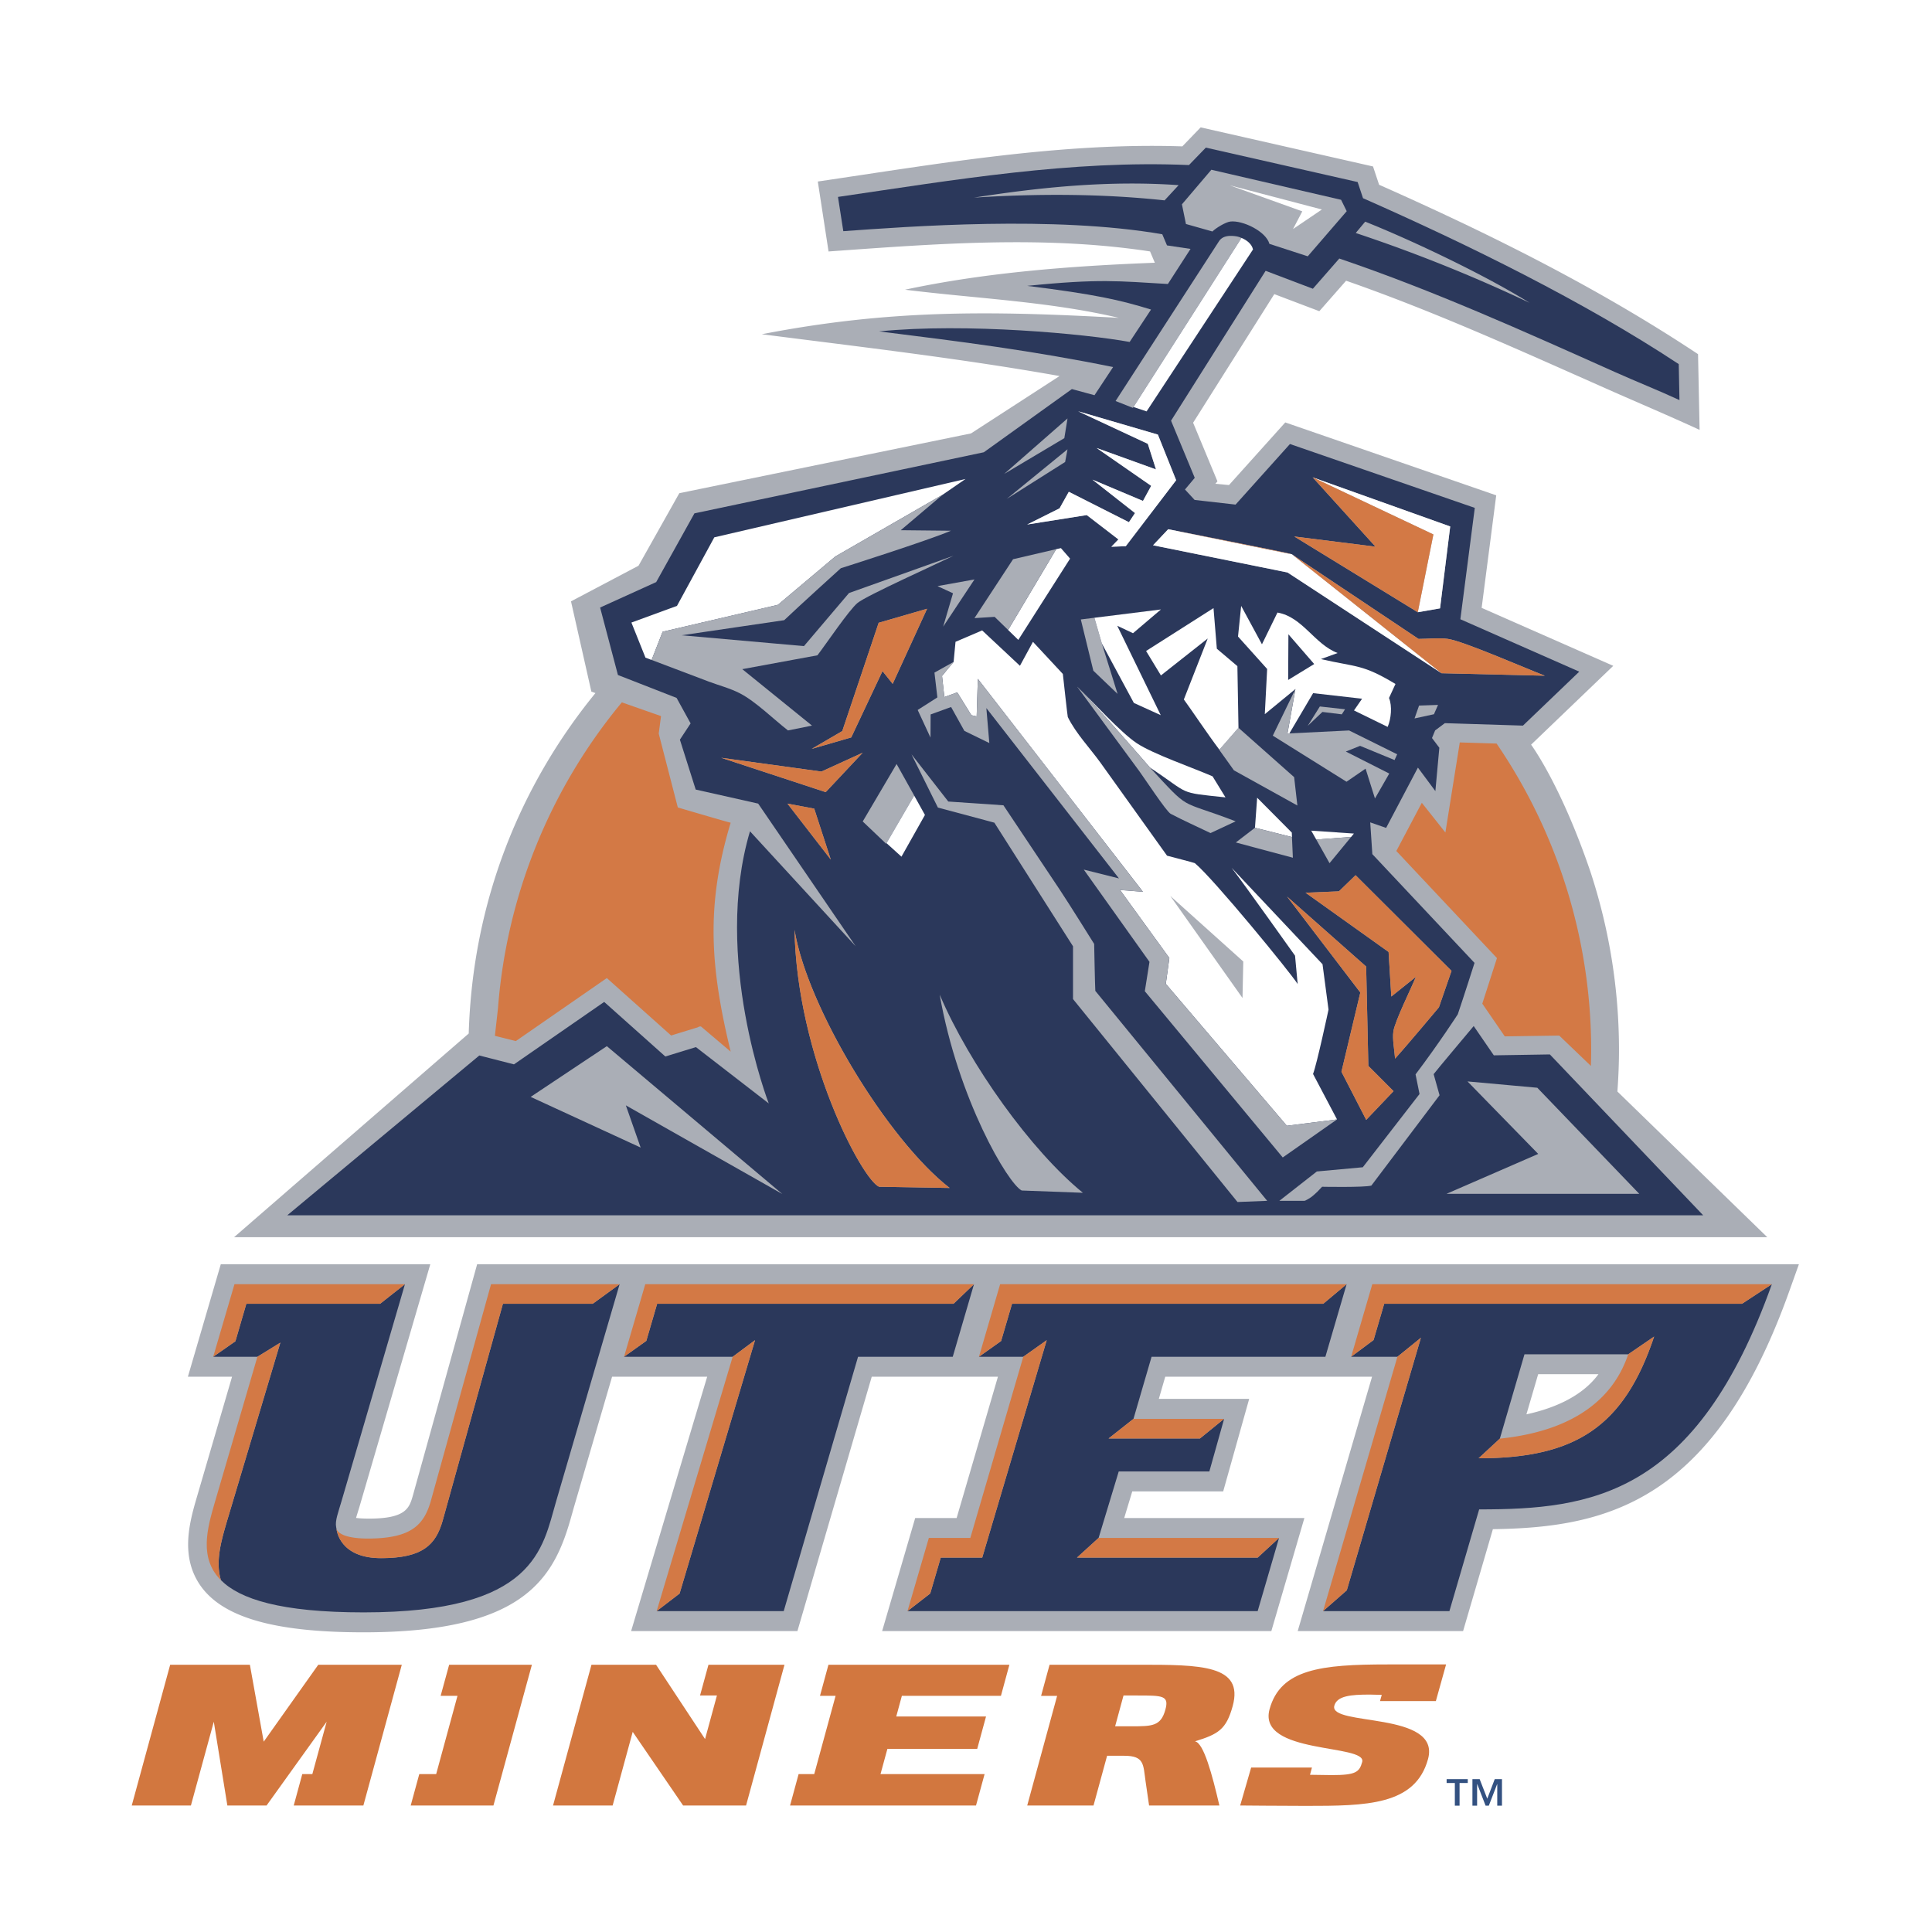
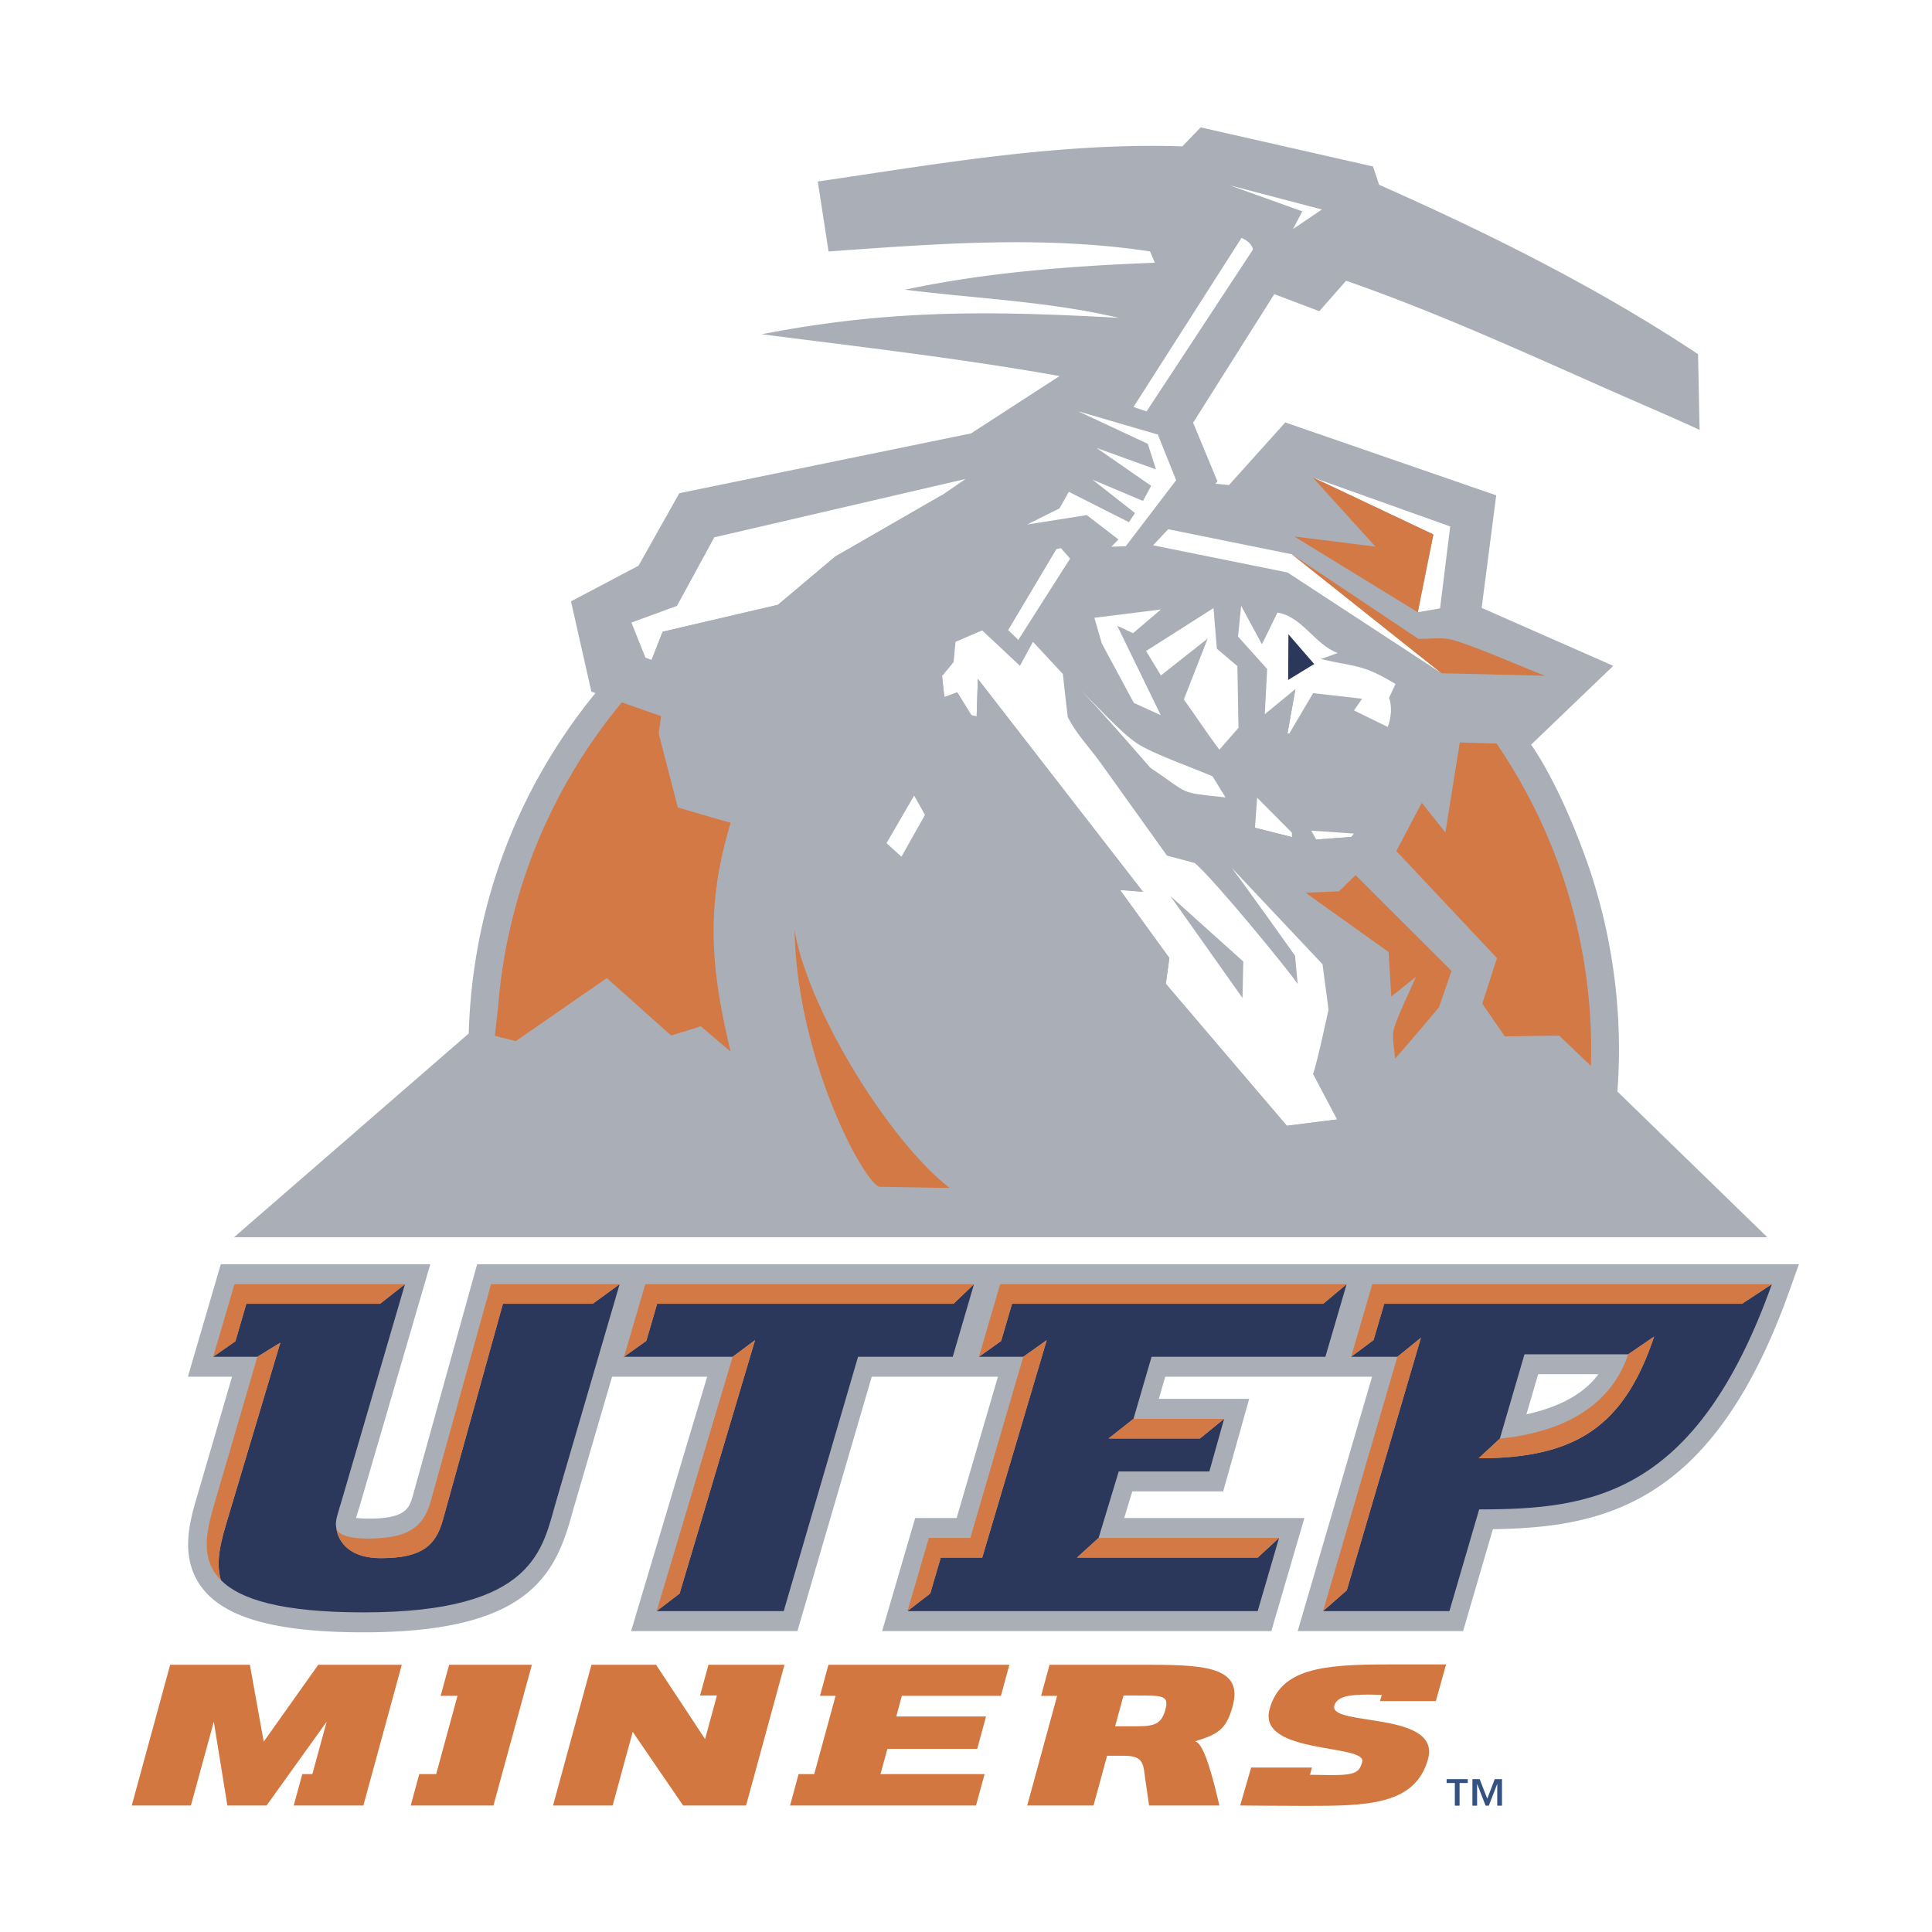
<svg xmlns="http://www.w3.org/2000/svg" width="2500" height="2500" viewBox="0 0 192.756 192.756">
  <g fill-rule="evenodd" clip-rule="evenodd">
    <path fill="#fff" d="M0 0h192.756v192.756H0V0z" />
    <path d="M138.441 164.869c-6.498 0-11.574.395-12.928 5.352a3.65 3.65 0 0 0-.139.992c0 .604.16 1.168.482 1.67.777 1.227 2.338 1.852 4.047 2.271h-5.975l-1.223 4.23c-.572-2.414-1.043-4.033-1.529-5.086 1.484-.656 2.361-1.574 2.965-3.779a5.622 5.622 0 0 0 .215-1.492c0-.816-.229-1.525-.672-2.115-1.549-2.014-5.109-2.014-10.039-2.014h-9.844l-1.496 5.488h1.6c-.609 2.242-2.984 10.943-2.984 10.943h9.094s1.027-3.775 1.354-4.967h.803c.459 0 .641.055.699.08.068.137.123.572.166.902l.068.516.504 3.469h9.549v-.004l7.117.039c6.09 0 11.838 0 13.35-5.557a3.77 3.77 0 0 0 .152-1.045c0-.764-.25-1.338-.502-1.729-.742-1.143-2.15-1.74-3.715-2.123h4.605l1.686-6.043h-7.41v.002zm-25.55 6.172h-.066c.09-.344.105-.406.184-.686h.469c.602 0 1.199.002 1.607.029-.179.636-.314.657-2.194.657zM78.268 164.898h-8.5s-1.067 3.91-1.073 3.936l-2.595-3.936h-8.001L53.61 181.33h8.427l1.564-5.734 3.923 5.734h7.826l4.485-16.432h-1.567zM40.088 164.898h-8.951l-4.153 5.854-1.051-5.854h-9.867L11.58 181.33h8.382l1.07-3.92.634 3.92h5.546l.853-1.189-.323 1.189h9.426l4.485-16.432h-1.565zM100.707 164.898H81.741l-1.499 5.488h1.561c-.461 1.689-1.185 4.336-1.479 5.418h-1.559l-1.509 5.525H98.29l1.51-5.525h-1.434s1.383-5.016 1.488-5.418h.924l1.494-5.488h-1.565zM53.067 164.898h-9.17l-1.502 5.488h1.685a2418.12 2418.12 0 0 1-1.477 5.418h-1.685l-1.505 5.525h10.734l4.485-16.432h-1.565v.001zM179.477 124.939l-.32-.311h.102s-15.926-15.488-16.662-16.207a58.98 58.98 0 0 0 .127-3.607c0-6.254-.979-12.391-2.92-18.245-2.227-6.549-4.459-10.475-5.492-12.105 1.201-1.156 8.764-8.401 8.764-8.401l-13.947-6.149c.197-1.502 1.465-11.304 1.465-11.304l-22.721-7.852s-4.625 5.149-5.559 6.191c-.369-.88-1.588-3.837-1.932-4.66.566-.896 6.373-10.098 7.248-11.482 1.156.444 4.352 1.655 4.352 1.655s1.988-2.265 2.674-3.049c7.713 2.735 15.324 6.104 22.693 9.376l2.619 1.166 3.188 1.395 7.633 3.389-.02-1.874-.168-8.179-.521-.343c-8.703-5.775-18.449-10.961-31.512-16.778-.176-.527-.652-1.972-.652-1.972L119.4 11.392l-.469.486-1.473 1.524c-10.635-.286-21.264 1.309-31.552 2.856l-5.678.845.182 1.188 1.24 8.068 2.182-.159c7.46-.533 15.11-1.07 22.675-.705-5.229.394-10.931 1.054-16.464 2.243l-6.894 1.479 6.996.871c.458.06.916.104 1.378.155a110.15 110.15 0 0 0-15.748 1.935l-7.312 1.417 12.57 1.595c7.048.886 14.298 1.817 21.438 3.001a3405.314 3405.314 0 0 1-6.057 3.926c-.436.092-29.422 6.029-29.422 6.029l-4.16 7.404c-.569.299-7.237 3.818-7.237 3.818s2.228 9.869 2.234 9.891c-7.532 9.574-11.759 21.034-12.225 33.275L20.155 124.63h1.096l-4.101 13.918h4.404c-.677 2.326-3.035 10.387-3.035 10.387-.426 1.459-.95 3.256-.95 5.156 0 1.777.472 3.369 1.405 4.725 2.452 3.57 7.949 5.236 17.3 5.236 17.004 0 20.14-6.172 21.893-12.494 0 .004.241-.854.241-.854-.004.01 2.713-9.281 3.555-12.156h6.983l-7.585 25.379h19.09l7.418-25.379h10.1l-3.421 11.711h-4.137l-3.994 13.668h60.455s2.564-8.785 2.979-10.189c5.037-.131 10.758-.811 15.957-4.189 5.766-3.758 10.289-10.402 13.83-20.312l1.537-4.295h-1.698v-.003zM37.112 150.311l7.536-25.682h2.101l-6.71 24.273c-.252.873-.426 1.371-2.927 1.409zm94.761-.057v.004h-9.014s3.225-11.441 3.295-11.711h9.143c-.35 1.201-1.856 6.353-3.424 11.707z" fill="#fff" />
    <path d="M47.605 126.133l-6.415 23.086c-.354 1.221-.669 2.293-4.364 2.293-.618 0-1.015-.031-1.301-.068.039-.137.081-.281.121-.408l.202-.652 7.083-24.25H22.028l-3.283 11.223h4.407l-3.483 11.914c-.41 1.398-.9 3.088-.9 4.82 0 1.361.305 2.754 1.192 4.053 2.209 3.217 7.393 4.713 16.315 4.713 16.182 0 19.043-5.498 20.741-11.619l.241-.854 3.809-13.027h9.488c-1.257 4.178-7.589 25.377-7.589 25.377h16.591s6.687-22.887 7.416-25.377h12.59c-1.008 3.449-3.532 12.09-4.121 14.098h-4.134l-3.298 11.279h38.831l3.297-11.279h-17.977c.383-1.268.541-1.783.805-2.66h9.072l2.592-9.227h-9.014c.311-1.076.416-1.441.641-2.211h20.633c-1.111 3.791-7.418 25.377-7.418 25.377h16.5s2.373-8.109 2.973-10.168c11.332-.162 22.035-2.648 29.566-23.73l.965-2.701H47.605v-.002zm104.686 14.976c.539-1.842.85-2.896 1.172-4.004h6.012c-1.68 2.293-4.58 3.436-7.184 4.004zM161.369 108.902c.094-1.35.158-2.713.158-4.088a56.89 56.89 0 0 0-2.859-17.87c-2.947-8.666-5.91-12.648-5.91-12.648l8.197-7.865-13.131-5.783 1.455-11.229-21.047-7.273-5.615 6.247-1.359-.126.207-.245-2.428-5.847 8.1-12.83 4.492 1.703 2.672-3.04c8.918 3.109 17.52 7.029 26.152 10.853 3.037 1.347 6.1 2.637 9.117 4.028l-.156-7.554c-10.021-6.655-20.834-12.029-31.82-16.901l-.607-1.826-17.197-3.9-1.828 1.896c-12.227-.401-24.326 1.737-36.369 3.506l1.072 6.979c10.66-.762 21.456-1.623 32.077-.003l.477 1.128c-8.268.317-16.83.956-24.922 2.689 7.102.887 14.338 1.166 21.323 2.809-12.898-.715-22.896-.833-35.614 1.635 9.918 1.274 19.86 2.417 29.708 4.17l-8.833 5.724-29.106 5.965-4.069 7.236-6.737 3.555 2.033 9.008.406.143c-7.492 9.173-12.259 20.795-12.642 33.964l-23.41 20.322H176.32l-14.951-14.532z" fill="#aaaeb6" />
    <path d="M126.664 170.533c-1.238 4.541 9.744 3.434 9.242 5.26-.277 1.014-.646 1.309-3.035 1.309l-2.17-.031.193-.725h-6.066l-1.096 3.789s4.322.039 6.543.039c6.025 0 10.936-.039 12.201-4.676 1.309-4.801-9.918-3.23-9.35-5.32.268-.982 1.643-1.109 3.527-1.109l1.205.029-.174.619h5.572l1.021-3.656h-5.838c-6.617 0-10.675.457-11.775 4.472zM69.842 169.16h1.686l-1.184 4.346-4.889-7.414h-6.444l-3.834 14.043h5.947l2.002-7.348 5.028 7.348h6.281l3.833-14.043h-7.585l-.841 3.068zM26.311 173.766l-1.38-7.674h-7.952l-3.834 14.043h5.903l2.283-8.358 1.353 8.358h3.913l5.995-8.358L31.163 177h-1.004l-.853 3.135h6.948l3.834-14.043h-8.333l-5.444 7.674zM82.654 166.092l-.844 3.103h1.557L81.236 177h-1.558l-.854 3.135h18.553l.857-3.135H87.849l.686-2.514h8.961l.881-3.232H89.42l.559-2.059h9.884l.844-3.103H82.654zM43.962 169.195h1.681L43.517 177h-1.685l-.856 3.135h8.255l3.836-14.043h-8.255l-.85 3.103zM113.646 166.092h-8.93l-.846 3.104h1.6l-2.984 10.939h6.615l1.354-4.961h1.717c2.01 0 1.883.879 2.117 2.516l.355 2.445h7.014c-.705-3.041-1.566-6.268-2.439-6.4 2.33-.719 3.125-1.178 3.768-3.525 1.122-4.118-3.229-4.118-9.341-4.118zm2.625 4.476c-.451 1.664-1.332 1.664-3.381 1.664h-1.633l.836-3.072h1.383c2.516 0 3.182 0 2.795 1.408z" fill="#d2773f" />
    <path d="M157.334 130.078h-19.232l-1.061 3.619-2.238 1.668h4.617l2.344-1.896-7.395 25.197-2.369 2.078h12.607l2.969-10.152c11.172 0 21.65-1.338 29.201-22.467l-2.977 1.953h-16.466zm-9.814 15.416l2.119-1.961 2.459-8.416h10.35l2.586-1.77c-2.999 8.958-7.798 12.147-17.514 12.147zM100.971 130.078l-1.09 3.717-2.211 1.57h4.422l2.34-1.656-6.434 21.691H93.86l-1.051 3.584-2.27 1.76h34.938l2.134-7.306-2.129 1.962h-18.029l2.156-1.962 2.008-6.631h9.041l1.473-5.248-2.408 1.957h-9.116l2.481-1.957 1.805-6.194h17.341l2.118-7.24-2.332 1.953h-31.049zM65.562 130.078l-1.079 3.701-2.223 1.586h10.839l2.231-1.656-7.527 25.281-2.29 1.754h12.678l7.417-25.379h9.448l2.12-7.24-2.042 1.953H65.562zM50.175 130.078l-6.019 21.666c-.686 2.354-1.944 3.713-6.146 3.713-4.086 0-4.424-2.713-4.45-2.988.006.066.019.1-.02-.105-.133-.625.215-1.498.529-2.578l6.333-21.66-2.479 1.953H24.577l-1.09 3.74-2.215 1.547h4.409l2.289-1.41-5.317 17.789c-.55 1.875-1.188 4.01-.615 5.902 1.873 1.891 5.958 3.221 14.24 3.221 17.193 0 17.83-6.375 19.208-11.082l6.333-21.66-2.684 1.953h-8.96v-.001z" fill="#2b385b" />
    <path fill="#335181" d="M134.146 153.395l-.005.015 5.279-18.045-5.274 18.03z" />
    <path fill="#d37945" d="M119.723 143.516l2.408-1.957h-9.043l-2.481 1.957h9.116zM125.482 155.4l2.129-1.962h-18.002l-2.156 1.962h18.029zM136.914 128.125l-2.111 7.24 2.238-1.668 1.061-3.619h35.699l2.977-1.953h-39.864zM97.67 135.365l2.211-1.57 1.09-3.717h31.049l2.332-1.953H99.783l-2.113 7.24zM42.974 149.785c-.686 2.357-1.946 3.686-6.148 3.717-.254.002-.481-.004-.699-.014a2.24 2.24 0 0 1-.173-.012c-.103-.006-.208-.01-.298-.023-1.028-.098-1.552-.336-1.818-.555-.228-.191-.27-.363-.276-.43.025.275.364 2.988 4.45 2.988 4.202 0 5.46-1.359 6.146-3.713l6.019-21.666h8.96l2.684-1.953H48.992l-6.018 21.661zM149.639 143.533l-2.119 1.961c9.717 0 14.516-3.189 17.514-12.146l-2.586 1.77c-1.899 5.618-7.159 7.835-12.809 8.415zM24.577 130.078h13.348l2.479-1.953H23.393l-2.122 7.24 2.216-1.547 1.09-3.74z" />
    <path fill="#d37945" d="M93.86 155.4h4.138l6.434-21.691-2.34 1.656-5.282 18.073h-4.138l-2.133 7.306 2.27-1.76 1.051-3.584zM141.764 133.469l-2.344 1.896-7.42 25.379 2.369-2.078 7.395-25.197zM75.33 133.709l-2.231 1.656-7.586 25.379 2.29-1.754 7.527-25.281zM62.26 135.365l2.223-1.586 1.079-3.701h29.572l2.042-1.953H64.379l-2.119 7.24zM22.652 151.744l5.317-17.789-2.289 1.41-4.216 14.42c-.078.273-.162.557-.24.842l-.021.066c-.029.102-.058.207-.084.309l-.047.182c-.024.092-.046.184-.073.275-.016.074-.035.146-.051.217-.021.088-.04.174-.059.26l-.049.238c-.019.086-.032.164-.049.25l-.042.252c-.012.08-.027.158-.037.238-.012.088-.022.178-.032.266-.009.076-.016.154-.023.227-.01.096-.013.191-.02.283l-.009.209c0 .102 0 .203.003.309 0 .061 0 .121.002.178.003.121.017.24.031.359.003.039.006.086.012.123.042.33.113.65.218.965l.016.039c.049.143.105.283.17.422a.735.735 0 0 0 .054.105c.056.117.114.232.183.344.03.043.059.084.087.133.069.098.137.199.213.301l.116.141c.078.096.16.188.248.279.019.02.035.041.056.061v-.01c-.573-1.894.065-4.029.615-5.904z" />
-     <path d="M169.932 121.256l-15.301-16.055-5.592.09-2.008-2.922s-3.895 4.635-3.996 4.799l.59 2.105-6.803 9.012c-.674.201-4.918.119-4.918.119l-.463.488c-.133.133-.514.477-.674.58-.158.1-.533.334-.613.334h-2.512l3.74-2.928 4.584-.42 5.66-7.309-.396-1.957c2.348-3.104 4.213-5.994 4.213-5.994s.672-1.988 1.67-5.129l-10.195-10.851-.211-3.169 1.586.552 3.172-6.016 1.742 2.344.395-4.326-.732-.969.312-.759.971-.725 7.791.245 5.619-5.384-11.863-5.228 1.439-11.111-18.441-6.372-5.426 6.044-4.084-.464-.963-1.042.975-1.163-2.365-5.701 9.436-14.954 4.715 1.788 2.635-3.014c9.412 3.195 18.459 7.28 27.521 11.333 2.127.953 4.301 1.81 6.418 2.79l-.072-3.59c-9.484-6.264-21.084-11.956-31.5-16.552l-.537-1.613-15.145-3.434-1.684 1.74c-11.764-.508-23.417 1.483-35.017 3.179l.531 3.418c6.551-.467 21.045-1.566 31.824.308l.471 1.111 2.348.35-2.26 3.5c-4.893-.283-6.811-.546-14.035.187 6.709.836 9.262 1.404 12.354 2.363l-2.133 3.233c-4.359-.8-16.3-1.925-25-1.054 8.287 1.035 15.164 1.899 23.35 3.557l-1.857 2.811-2.256-.613-8.787 6.305-28.872 6.095-3.815 6.858-5.595 2.538 1.778 6.731 5.853 2.287 1.398 2.542-1.069 1.623 1.577 4.977 6.232 1.401 9.728 14.233-10.544-11.47c-3.754 12.638 1.873 27.151 1.873 27.151l-7.266-5.619-3.051.938-6.102-5.445-9 6.229-3.46-.885-19.161 15.945h141.273v.004zm-81.885-54.3l-3.118 6.617-3.945 1.144 3.05-1.779 3.632-10.803 4.832-1.4-3.435 7.493-1.016-1.272zm48.26 44.773l-2.471-4.799 1.883-7.906-7.309-9.573 7.891 6.981.219 9.914 2.514 2.518-2.727 2.865zm8.513-14.866c-.395 1.148-1.258 3.635-1.258 3.635s-3.201 3.826-4.377 5.121c-.051-.811-.285-1.941-.166-2.723.141-.982 1.766-4.281 2.252-5.441l-2.461 1.969-.271-4.447-8.283-5.911 3.326-.137 1.664-1.611 9.574 9.545zm-13.855-49.238l13.723 4.901-1.014 8.17-2.221.387-12.324-7.557 8.105 1.017-6.269-6.918zm-2.074 7.676l12.635 8.443c.938 0 2.002-.127 2.92-.003 1.521.206 7.764 2.941 9.686 3.675l-10.312-.248-15.363-10.053-13.416-2.713 1.512-1.601c1.343.274 12.144 2.37 12.338 2.5zM112.635 52.1l.605-.912-4.246-3.335 5.041 2.125.82-1.505-5.447-3.776 5.924 2.137-.814-2.553-6.951-3.247 7.955 2.325 1.822 4.552-5.025 6.584-1.441.054.707-.731-3.158-2.43-5.947.943 3.232-1.614.924-1.651 5.999 3.034zM78.566 80.179l2.67.501 1.653 5.083-4.323-5.584zm3.815-1.147l-10.428-3.427 9.999 1.375 4.122-1.883-3.693 3.935zm12.367 39.491l-7.036-.119c-1.726-.717-8.206-12.992-8.441-25.628 1.254 7.706 9.304 20.958 15.477 25.747z" fill="#2b385b" />
-     <path d="M97.178 19.717c6.295-.407 12.738-.4 19.012.273l1.402-1.516c-6.832-.488-13.672.183-20.414 1.243zM136.205 22.116l-.943 1.13a154.02 154.02 0 0 1 17.346 6.966c-4.364-2.725-11.602-6.181-16.403-8.096zM131.885 20.902l-2.877 1.947.922-1.763-7.241-2.598 9.196 2.414zM113.088 40.608l10.775-16.869v-.003c-.02-.007-.039-.01-.059-.02-.061-.022-.33-.171-.969-.181-.639-.01-1.006.212-1.219.536L111.302 40.01l1.729.683.057-.085z" fill="#aaaeb6" />
    <path d="M114.395 41.046l10.617-16.155c-.107-.515-.58-.921-1.148-1.153l-10.775 16.869 1.306.439zM101.596 63.843l5.166-8.109-.912-1.048-.473.105-4.797 8.061 1.016.991z" fill="#fff" />
    <path fill="#aaaeb6" d="M99.234 61.543l1.346 1.309 4.797-8.061-4.303 1.003-3.851 5.876 2.011-.127zM122.75 22.103c1.221-.143 3.551.965 3.9 2.227l3.824 1.242 3.887-4.501-.561-1.137-12.943-2.998-2.936 3.449.4 1.963 2.643.747c.343-.347 1.313-.935 1.786-.992z" />
    <path fill="#fff" d="M129.008 22.849l2.877-1.947-9.196-2.414 7.241 2.598-.922 1.763zM141.453 61.083l2.221-.388 1.014-8.17-13.723-4.9 12.045 5.695-1.557 7.763zM115.039 54.403l13.416 2.713 15.363 10.052-14.927-11.867-12.34-2.499-1.512 1.601z" />
    <path fill="#aaaeb6" d="M129.117 77.536l-5.553-4.923-1.906 2.185-.013.013 1.464 2.045 6.33 3.51-.322-2.83z" />
    <path d="M123.455 66.46l-2.051-1.737-.332-4.053-6.727 4.279 1.48 2.439 4.67-3.685-2.383 6.083c.725.985 2.291 3.344 3.545 5.012l1.906-2.185-.108-6.153zM128.641 73.171l2.369-4.015 4.885.556-.807 1.169 3.359 1.642c.342-.794.471-2.077.135-2.884l.645-1.398c-3.312-1.994-3.824-1.654-7.445-2.483l1.674-.606c-2.312-.87-3.479-3.596-6.004-4.037l-1.547 3.167-2.074-3.831-.314 3.056 2.906 3.237-.234 4.51 3.057-2.509-.795 4.437.19-.011z" fill="#fff" />
    <path fill="#2b385b" d="M128.545 63.284l-.025 4.554 2.597-1.587-2.572-2.967z" />
    <path fill="#aaaeb6" d="M128.641 73.171l-.192.01.795-4.437-2.256 4.653 7.354 4.597 1.902-1.306.936 2.977 1.427-2.488-4.334-2.195 1.424-.568 3.438 1.417.26-.575-4.795-2.377-5.959.292z" />
    <path fill="#fff" d="M102.479 52.332l5.947-.943 3.158 2.429-.707.731 1.441-.054 5.026-6.584-1.823-4.552-7.955-2.325 6.952 3.246.814 2.553-5.924-2.137 5.447 3.777-.82 1.505-5.041-2.125 4.246 3.335-.605.912-6-3.033-.924 1.651-3.232 1.614zM125.209 82.586l3.691.928-.015-.445-3.459-3.481-.217 2.998z" />
    <path fill="#aaaeb6" d="M125.209 82.586l-1.912 1.468 5.693 1.521-.09-2.061-3.691-.928z" />
    <path fill="#fff" d="M130.822 82.875l.502.887 3.479-.261.277-.336-4.258-.29z" />
    <path fill="#aaaeb6" d="M131.324 83.762l1.324 2.357 2.155-2.618-3.479.261zM109.186 61.635l-1.352.169 1.25 5.114 2.418 2.312-1.57-5.025-.746-2.57z" />
    <path fill="#fff" d="M109.932 64.205l3.193 5.927 2.682 1.22-4.34-8.919 1.574.742 2.785-2.369-6.64.829.746 2.57zM114.734 76.583c4.139 2.741 2.668 2.452 7.533 2.973l-1.289-2.1c-2.002-.873-5.945-2.227-7.568-3.31-1.643-1.096-4.361-4.132-5.949-5.645 1.588 1.514 7.273 8.082 7.273 8.082z" />
    <path d="M107.461 68.502l6.223 8.458c.457.623 2.689 4.012 3.109 4.231 1.295.683 2.66 1.287 3.982 1.925l2.508-1.172c-2.979-1.146-4.064-1.353-4.961-1.874-.863-.505-1.557-1.296-3.588-3.487 0 0-5.685-6.568-7.273-8.081z" fill="#aaaeb6" />
    <path fill="#fff" d="M123.965 99.57l-7.205-10.18 7.283 6.541-.078 3.639z" />
    <path d="M132.547 100.73l-.598-4.529-9.066-9.619c1.52 1.999 6.324 8.767 6.324 8.767l.262 2.827c-.734-1.16-8.402-10.526-10.262-12.061-.043-.038-2.467-.66-2.771-.743l-6.6-9.221c-1.072-1.499-2.486-2.954-3.301-4.612-.029-.054-.443-3.831-.494-4.298l-2.982-3.205-1.299 2.389-3.771-3.529-2.656 1.137-.19 2.004-1.155 1.401.23 2.106 1.289-.467 1.409 2.28.527.118.117-3.745 16.471 21.241-2.285-.178 4.922 6.788-.354 2.574 12.074 14.162 5.008-.631-2.393-4.537c.393-1.02 1.544-6.419 1.544-6.419z" fill="#fff" />
    <path fill="#aaaeb6" d="M123.965 99.57l.078-3.639-7.283-6.541 7.205 10.18zM116.312 98.154l.354-2.573-4.922-6.788 2.285.178-16.47-21.241-.118 3.746-.526-.118-1.409-2.28-1.289.466-.23-2.106 1.155-1.4-1.911 1.067.291 2.475-1.965 1.254 1.279 2.757.013-2.312 2.042-.74 1.326 2.382 2.488 1.213-.297-3.49 13.231 16.996-3.51-.88 6.555 9.205-.465 2.928 13.76 16.587 5.416-3.794-5.008.63-12.075-14.162zM88.411 84.181l.037-.06 2.759-4.746.003-.003-1.757-3.148-3.379 5.734 2.337 2.223z" />
    <path fill="#fff" d="M89.938 85.471l2.344-4.164-1.075-1.932-2.759 4.746 1.49 1.35zM66.112 63.026l11.498-2.683 5.724-4.819 10.725-6.175-.006.006 2.279-1.568-25.065 5.822-3.724 6.839-4.547 1.664 1.402 3.5.612.232 1.102-2.818z" />
-     <path fill="#aaaeb6" d="M131.936 71.031l1.937.239.322-.506-2.513-.279-1.207 1.931 1.461-1.385z" />
    <path d="M141.854 80.093l-.014.031-2.527 4.777-.006-.003 10.045 10.691-1.463 4.544 2.242 3.266 5.324-.078h.113l3.154 3.023c.014-.506.029-1.01.029-1.516a54.22 54.22 0 0 0-9.434-30.642l-3.674-.114-1.436 8.986-2.353-2.965zM60.544 97.582l6.415 5.73 2.65-.814.198-.098.029.029.087-.029 2.977 2.521c-2.026-8.355-2.508-14.553 0-22.84-.116 0-5.274-1.521-5.274-1.521l-1.904-7.369.229-1.747-3.91-1.369a54.253 54.253 0 0 0-12.359 30.541l-.306 2.729 2.091.523 9.077-6.286zM87.712 118.404l7.036.119c-6.173-4.789-14.223-18.041-15.477-25.748.236 12.637 6.715 24.913 8.441 25.629zM141.453 61.083l1.557-7.763-12.045-5.695 6.269 6.917-8.105-1.016 12.324 7.557z" fill="#d37945" />
-     <path d="M128.891 55.301c-.193-.13-10.994-2.227-12.34-2.499l12.34 2.499z" fill="#d2773f" />
    <path d="M154.131 67.417c-1.922-.734-8.164-3.469-9.686-3.675-.918-.125-1.982.003-2.92.003l-12.635-8.443 14.928 11.867 10.313.248zM133.582 88.93l-3.326.137 8.283 5.911.271 4.447 2.461-1.969c-.486 1.16-2.111 4.459-2.252 5.441-.119.781.115 1.912.166 2.723 1.176-1.295 4.377-5.121 4.377-5.121s.863-2.486 1.258-3.635l-9.574-9.544-1.664 1.61z" fill="#d37945" />
-     <path fill="#d37945" d="M136.301 96.432l-7.891-6.981 7.309 9.572-1.883 7.907 2.471 4.799 2.726-2.866-2.513-2.517-.219-9.914zM87.666 62.134l-3.632 10.803-3.05 1.779 3.945-1.144 3.118-6.616 1.015 1.27 3.436-7.493-4.832 1.401zM81.952 76.98l-9.998-1.375 10.427 3.427 3.693-3.935-4.122 1.883zM78.566 80.179l4.323 5.584-1.653-5.082-2.67-.502z" />
    <path fill="#aaaeb6" d="M62.44 110.281l15.615 8.846-17.511-14.752-7.601 5.061 10.974 5.056-1.477-4.211zM163.547 119.105l-10.17-10.58-6.965-.632 7.057 7.234-9.145 3.978h19.223zM101.936 118.777l6.105.227c-5.152-4.188-11.312-12.781-14.289-19.77 1.831 10.44 6.828 18.877 8.184 19.543zM99.207 82.078l7.848 12.334v5.266l16.41 20.246 2.963-.117L109.28 98.86c-.035-.518-.115-4.683-.115-4.683s-2.609-4.186-3.469-5.466l-5.584-8.367-5.502-.375-3.672-4.713 2.636 5.314 5.633 1.508zM78.616 72.876l2.396-.483-6.955-5.631 7.498-1.382c.872-1.134 3.152-4.526 4.01-5.231.888-.727 7.905-3.885 9.566-4.701l-10.427 3.72-4.493 5.294-12.2-1.08 10.227-1.505c1.232-1.182 5.65-5.184 5.65-5.184s8.674-2.75 10.984-3.741l-5.006-.052 4.187-3.545.006-.006-10.725 6.175-5.724 4.818-11.498 2.684-1.102 2.817 5.689 2.154c1.053.397 2.15.67 3.147 1.191 1.558.808 3.339 2.577 4.77 3.688zM95.081 59.193l-.981 3.328 3.123-4.71-3.688.664 1.546.718zM106.506 44.827l-6.057 4.944 5.819-3.678.238-1.266zM106.508 41.746l-6.322 5.539 6.002-3.571.32-1.968zM141.129 71.679l1.937-.42.407-.93-1.893.067-.451 1.283z" />
    <path d="M148.385 179.455l.746-1.951h.721v2.65h-.471v-2.15h-.012l-.83 2.15h-.32l-.832-2.15h-.016v2.15h-.467v-2.65h.721l.76 1.951zm-1.946-1.562h-.818v2.262h-.471v-2.262h-.82v-.389h2.109v.389z" fill="#335181" />
  </g>
</svg>